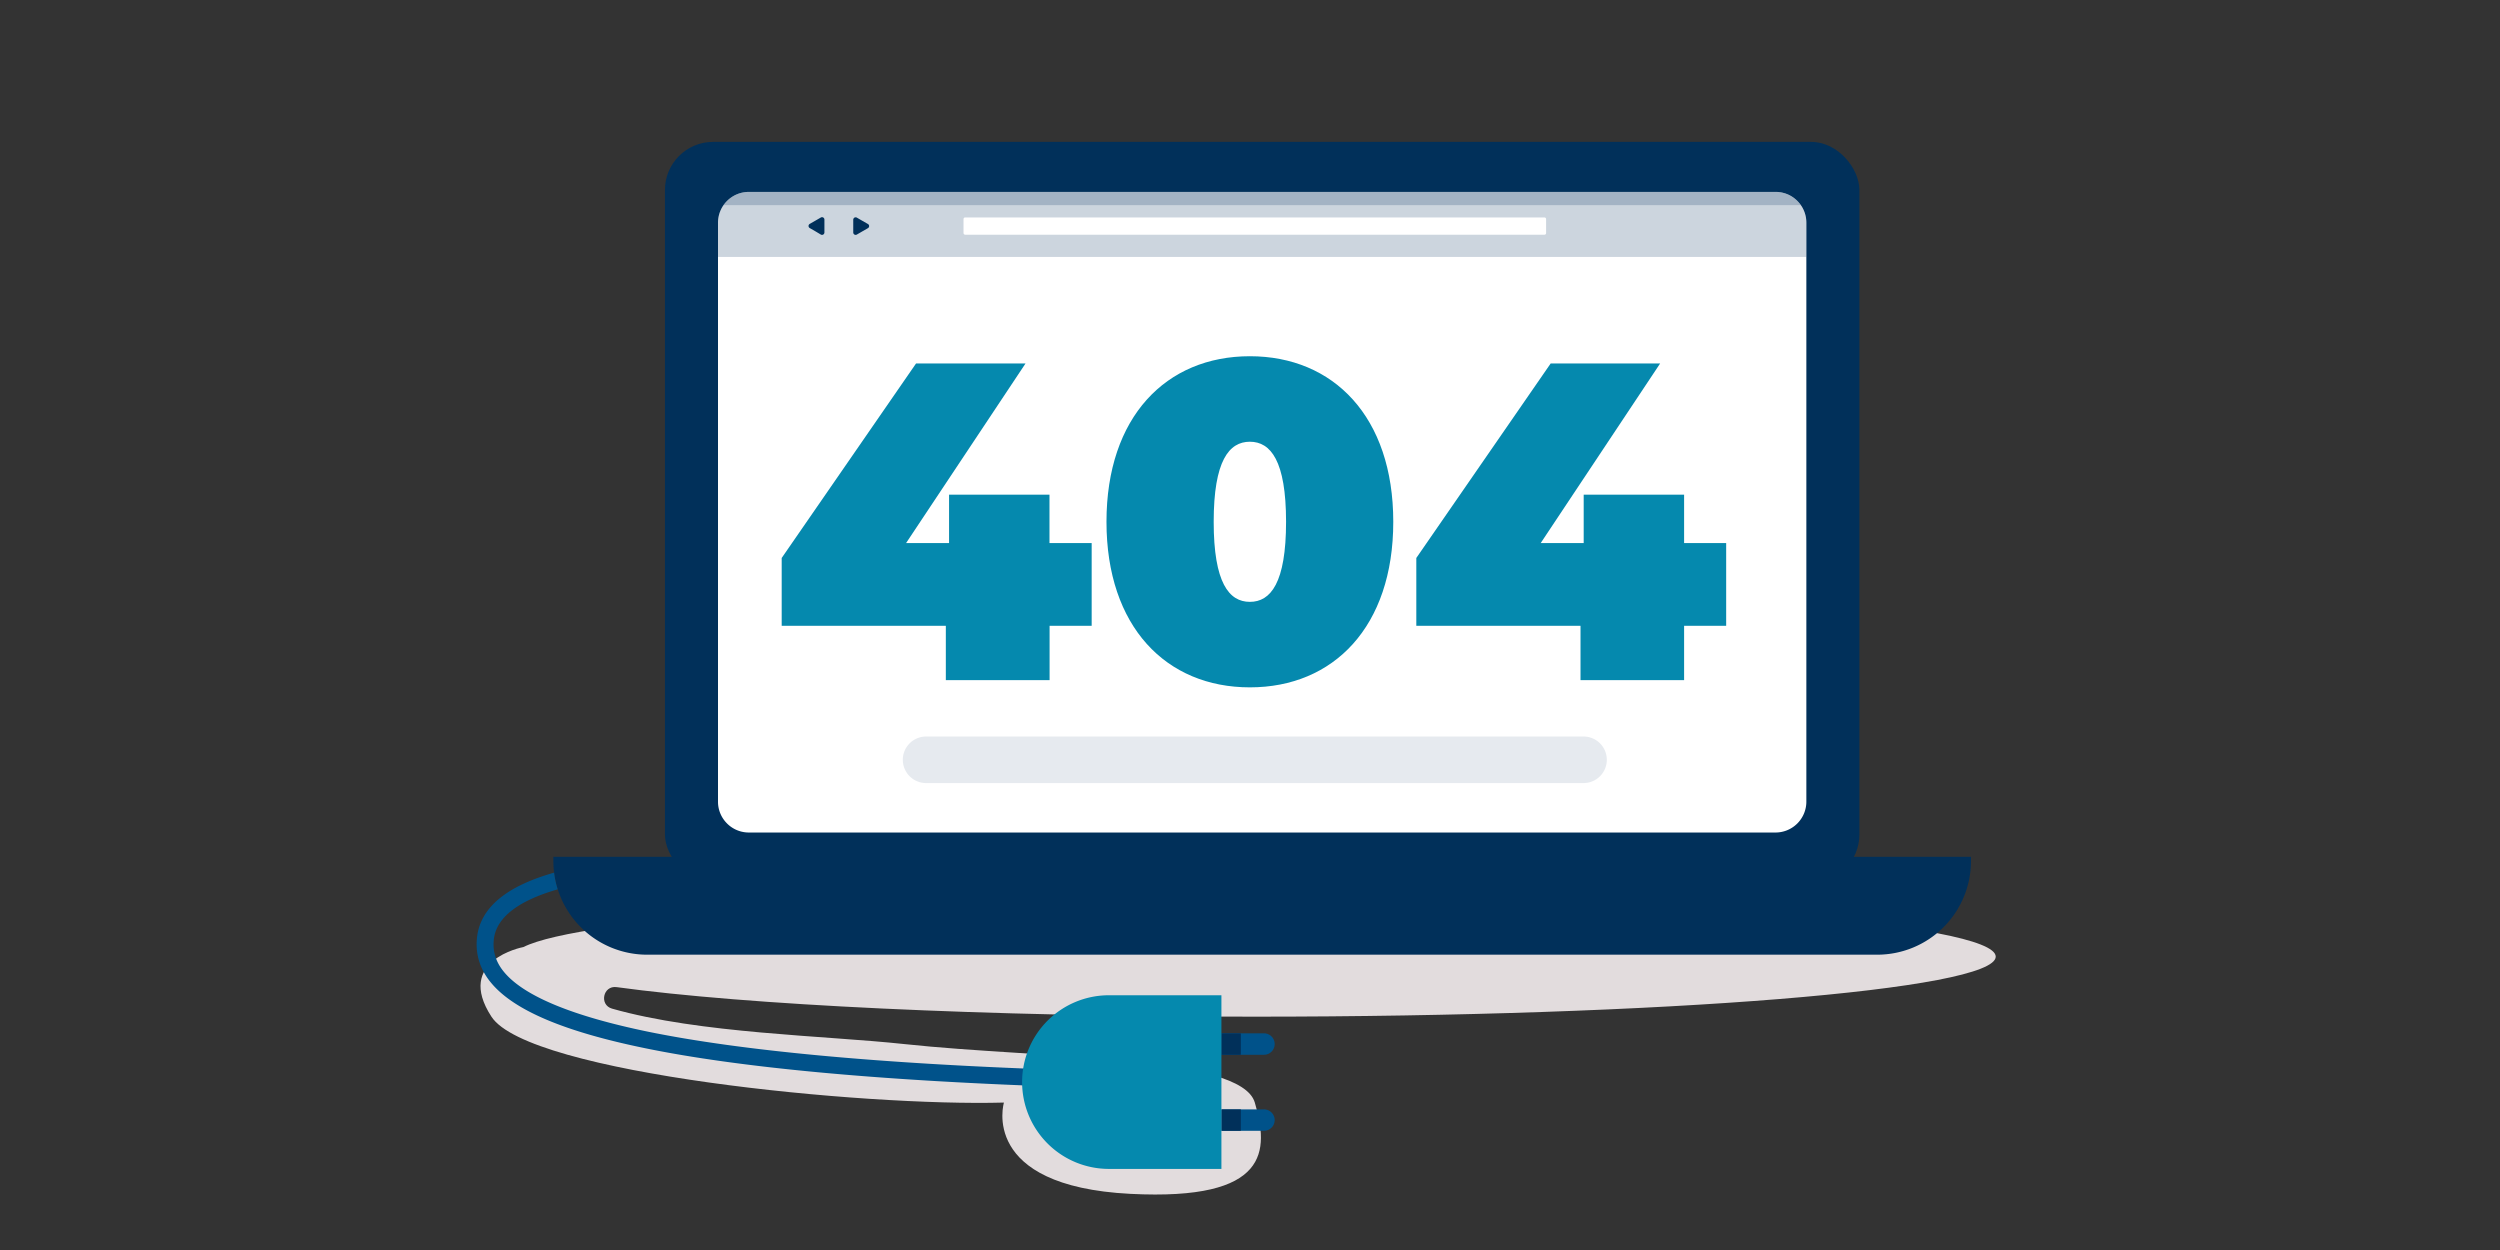
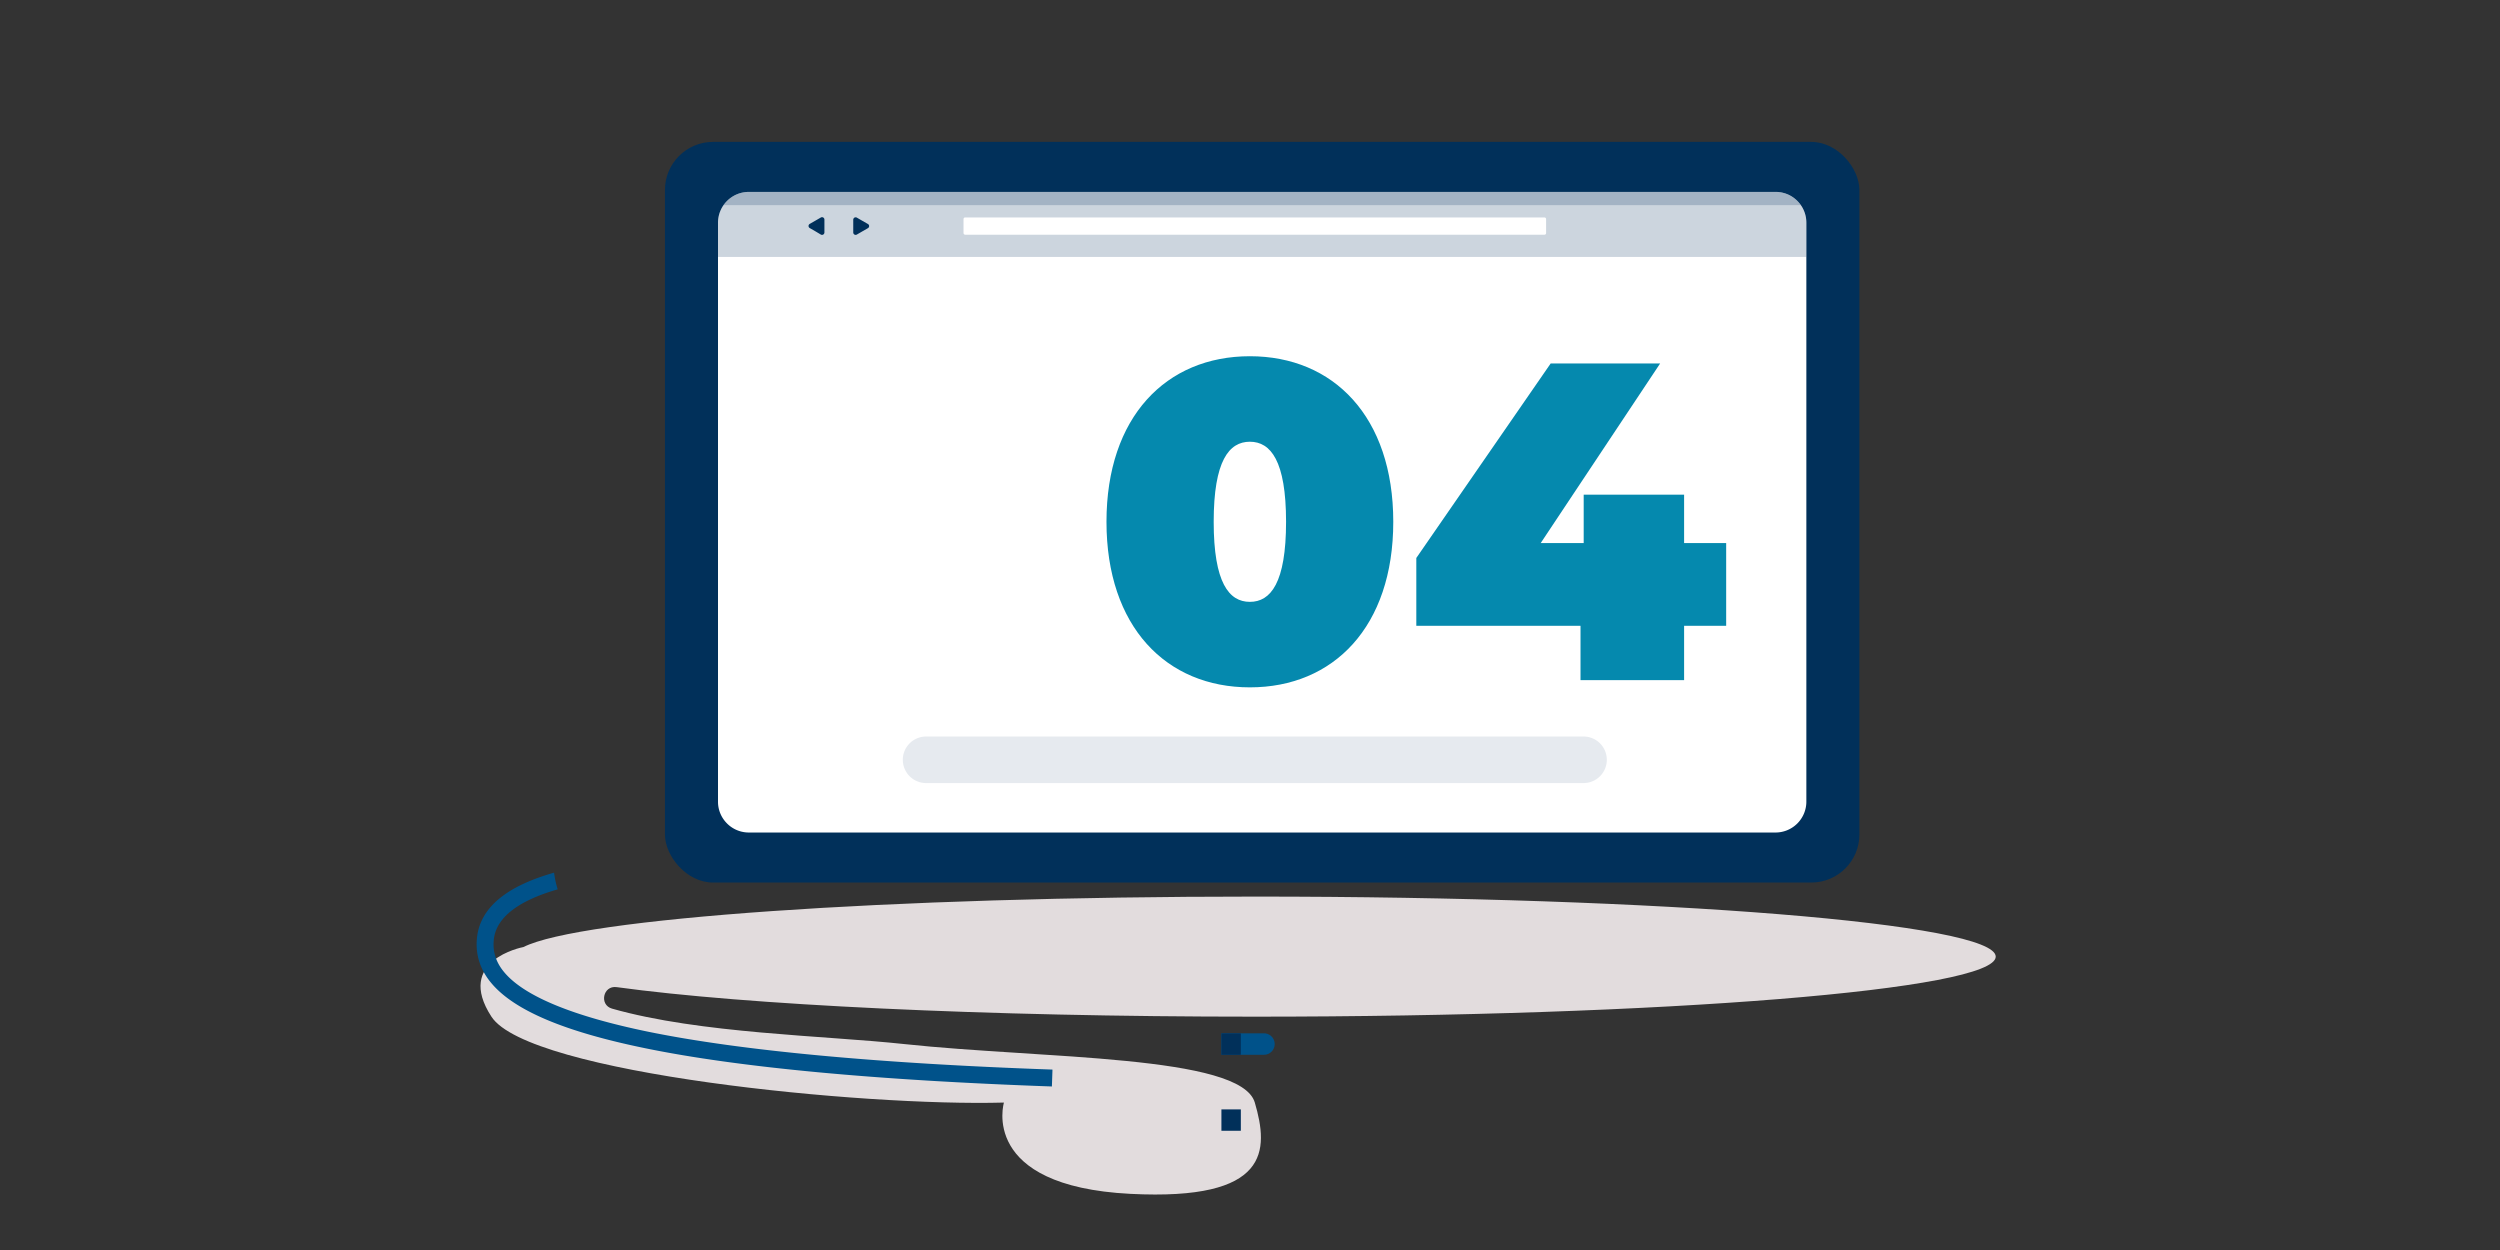
<svg xmlns="http://www.w3.org/2000/svg" width="1200" height="600" viewBox="0 0 1200 600">
  <rect x="0" y="0" width="1200" height="600" fill="#333333" stroke="none" />
  <defs>
    <style>.cls-1{isolation:isolate;}.cls-2{fill:#e2dcdd;}.cls-3,.cls-6,.cls-7,.cls-8{fill:#01305a;}.cls-4{fill:#fff;}.cls-5{fill:#0589ae;}.cls-6{mix-blend-mode:screen;}.cls-7{opacity:0.2;}.cls-8{opacity:0.1;}.cls-9{fill:#00528a;}</style>
  </defs>
  <title>404-not-found</title>
  <g class="cls-1">
    <g id="Layer_1" data-name="Layer 1">
      <path class="cls-2" d="M602.31,488c-130.43,0-244.46-5.69-306.35-14.18-6.5-.89-8.48,8.53-2.16,10.33,42.22,12,102,12.89,140.22,17,65.84,7.09,161.58,5.13,168.29,28.08s7.39,47.24-59.72,43.82c-72.82-3.71-60.7-43.82-60.7-43.82-67.54,1.92-228.26-13.89-246-41.23-17.58-27,14.63-33.28,15.36-33.42h0c27.21-13.73,174-24.22,351.09-24.22,196.4,0,355.61,12.91,355.61,28.82S798.71,488,602.31,488Z" />
      <rect class="cls-3" x="319.17" y="68.11" width="573.34" height="355.51" rx="23.09" ry="23.09" />
      <path class="cls-4" d="M867.05,106.92V384.8a14.81,14.81,0,0,1-14.81,14.81H359.44a14.77,14.77,0,0,1-9.15-3.17,15.36,15.36,0,0,1-1.86-1.75,14.71,14.71,0,0,1-3.79-9.89V106.92a14.8,14.8,0,0,1,14.8-14.8h492.8a14.74,14.74,0,0,1,7.49,2,14.94,14.94,0,0,1,5.08,4.95A14.7,14.7,0,0,1,867.05,106.92Z" />
-       <path class="cls-5" d="M524,300.4h-20.2v26.06H454V300.4H375.21V267.83l64.49-93.36h52.55l-57.33,86.2h20.63V237.43h48.2v23.24H524Z" />
      <path class="cls-5" d="M531.11,250.46c0-50.37,28.66-79.47,68.83-79.47s68.83,29.1,68.83,79.47-28.66,79.47-68.83,79.47S531.11,300.83,531.11,250.46Zm86.2,0c0-29.31-7.39-38.43-17.37-38.43s-17.37,9.12-17.37,38.43,7.38,38.43,17.37,38.43S617.31,279.77,617.31,250.46Z" />
      <path class="cls-5" d="M828.56,300.4H808.37v26.06H758.65V300.4H679.83V267.83l64.49-93.36h52.54l-57.32,86.2h20.63V237.43h48.2v23.24h20.19Z" />
-       <path class="cls-3" d="M946.07,411.25v2a45,45,0,0,1-45,45H310.61a45,45,0,0,1-45-45v-2Z" />
-       <path class="cls-6" d="M529.58,411.25v.45c0,3.57,2.38,6.46,5.33,6.46H673.82c2.94,0,5.33-2.89,5.33-6.46v-.45Z" />
+       <path class="cls-6" d="M529.58,411.25v.45H673.82c2.94,0,5.33-2.89,5.33-6.46v-.45Z" />
      <path class="cls-7" d="M867,106.92v16.4H344.64v-16.4a14.81,14.81,0,0,1,14.81-14.8H852.24a14.81,14.81,0,0,1,14.8,14.8Z" />
      <rect class="cls-4" x="462.49" y="104.37" width="279.64" height="8.29" rx="0.75" ry="0.75" />
      <path class="cls-3" d="M395.72,108.52v3.07a1.15,1.15,0,0,1-1.72,1L391.34,111l-2.66-1.53a1.15,1.15,0,0,1,0-2l2.66-1.53,2.66-1.54a1.15,1.15,0,0,1,1.72,1Z" />
      <path class="cls-3" d="M409.56,108.52v3.07a1.15,1.15,0,0,0,1.72,1l2.66-1.54,2.66-1.53a1.15,1.15,0,0,0,0-2L413.94,106l-2.66-1.54a1.15,1.15,0,0,0-1.72,1Z" />
      <path class="cls-7" d="M864.37,98.45H347.31a14.76,14.76,0,0,1,12.14-6.33H852.24A14.73,14.73,0,0,1,864.37,98.45Z" />
      <path class="cls-8" d="M760.1,375.87H444.53a11.18,11.18,0,0,1-11.18-11.17h0a11.18,11.18,0,0,1,11.18-11.17H760.1a11.17,11.17,0,0,1,11.17,11.17h0A11.17,11.17,0,0,1,760.1,375.87Z" />
      <path class="cls-9" d="M611.84,501.16a5.12,5.12,0,0,1-5.13,5.13H586.28V496h20.43A5.13,5.13,0,0,1,611.84,501.16Z" />
-       <path class="cls-9" d="M611.84,537.64a5.12,5.12,0,0,1-5.13,5.13H586.28V532.51h20.43A5.13,5.13,0,0,1,611.84,537.64Z" />
      <rect class="cls-3" x="586.28" y="496.03" width="9.32" height="10.26" />
      <rect class="cls-3" x="586.28" y="532.51" width="9.32" height="10.26" />
      <path class="cls-9" d="M505.19,513.4l-.28,8.11c-84.7-3-150.38-9.14-195.22-18.36-38.46-7.89-62.54-18-73.63-31-5.69-6.66-8.06-14.25-7.05-22.54,1.72-14,14.13-24.27,36.95-30.73a44.56,44.56,0,0,0,1.74,8c-15.32,4.42-29.15,11.72-30.62,23.77-.74,6,.94,11.34,5.16,16.27,9.73,11.4,33,20.93,69.08,28.35C355.72,504.32,421,510.44,505.19,513.4Z" />
-       <path class="cls-5" d="M586.28,561.08h-54a41.68,41.68,0,0,1-41.67-41.68h0a41.68,41.68,0,0,1,41.67-41.68h54Z" />
    </g>
  </g>
</svg>